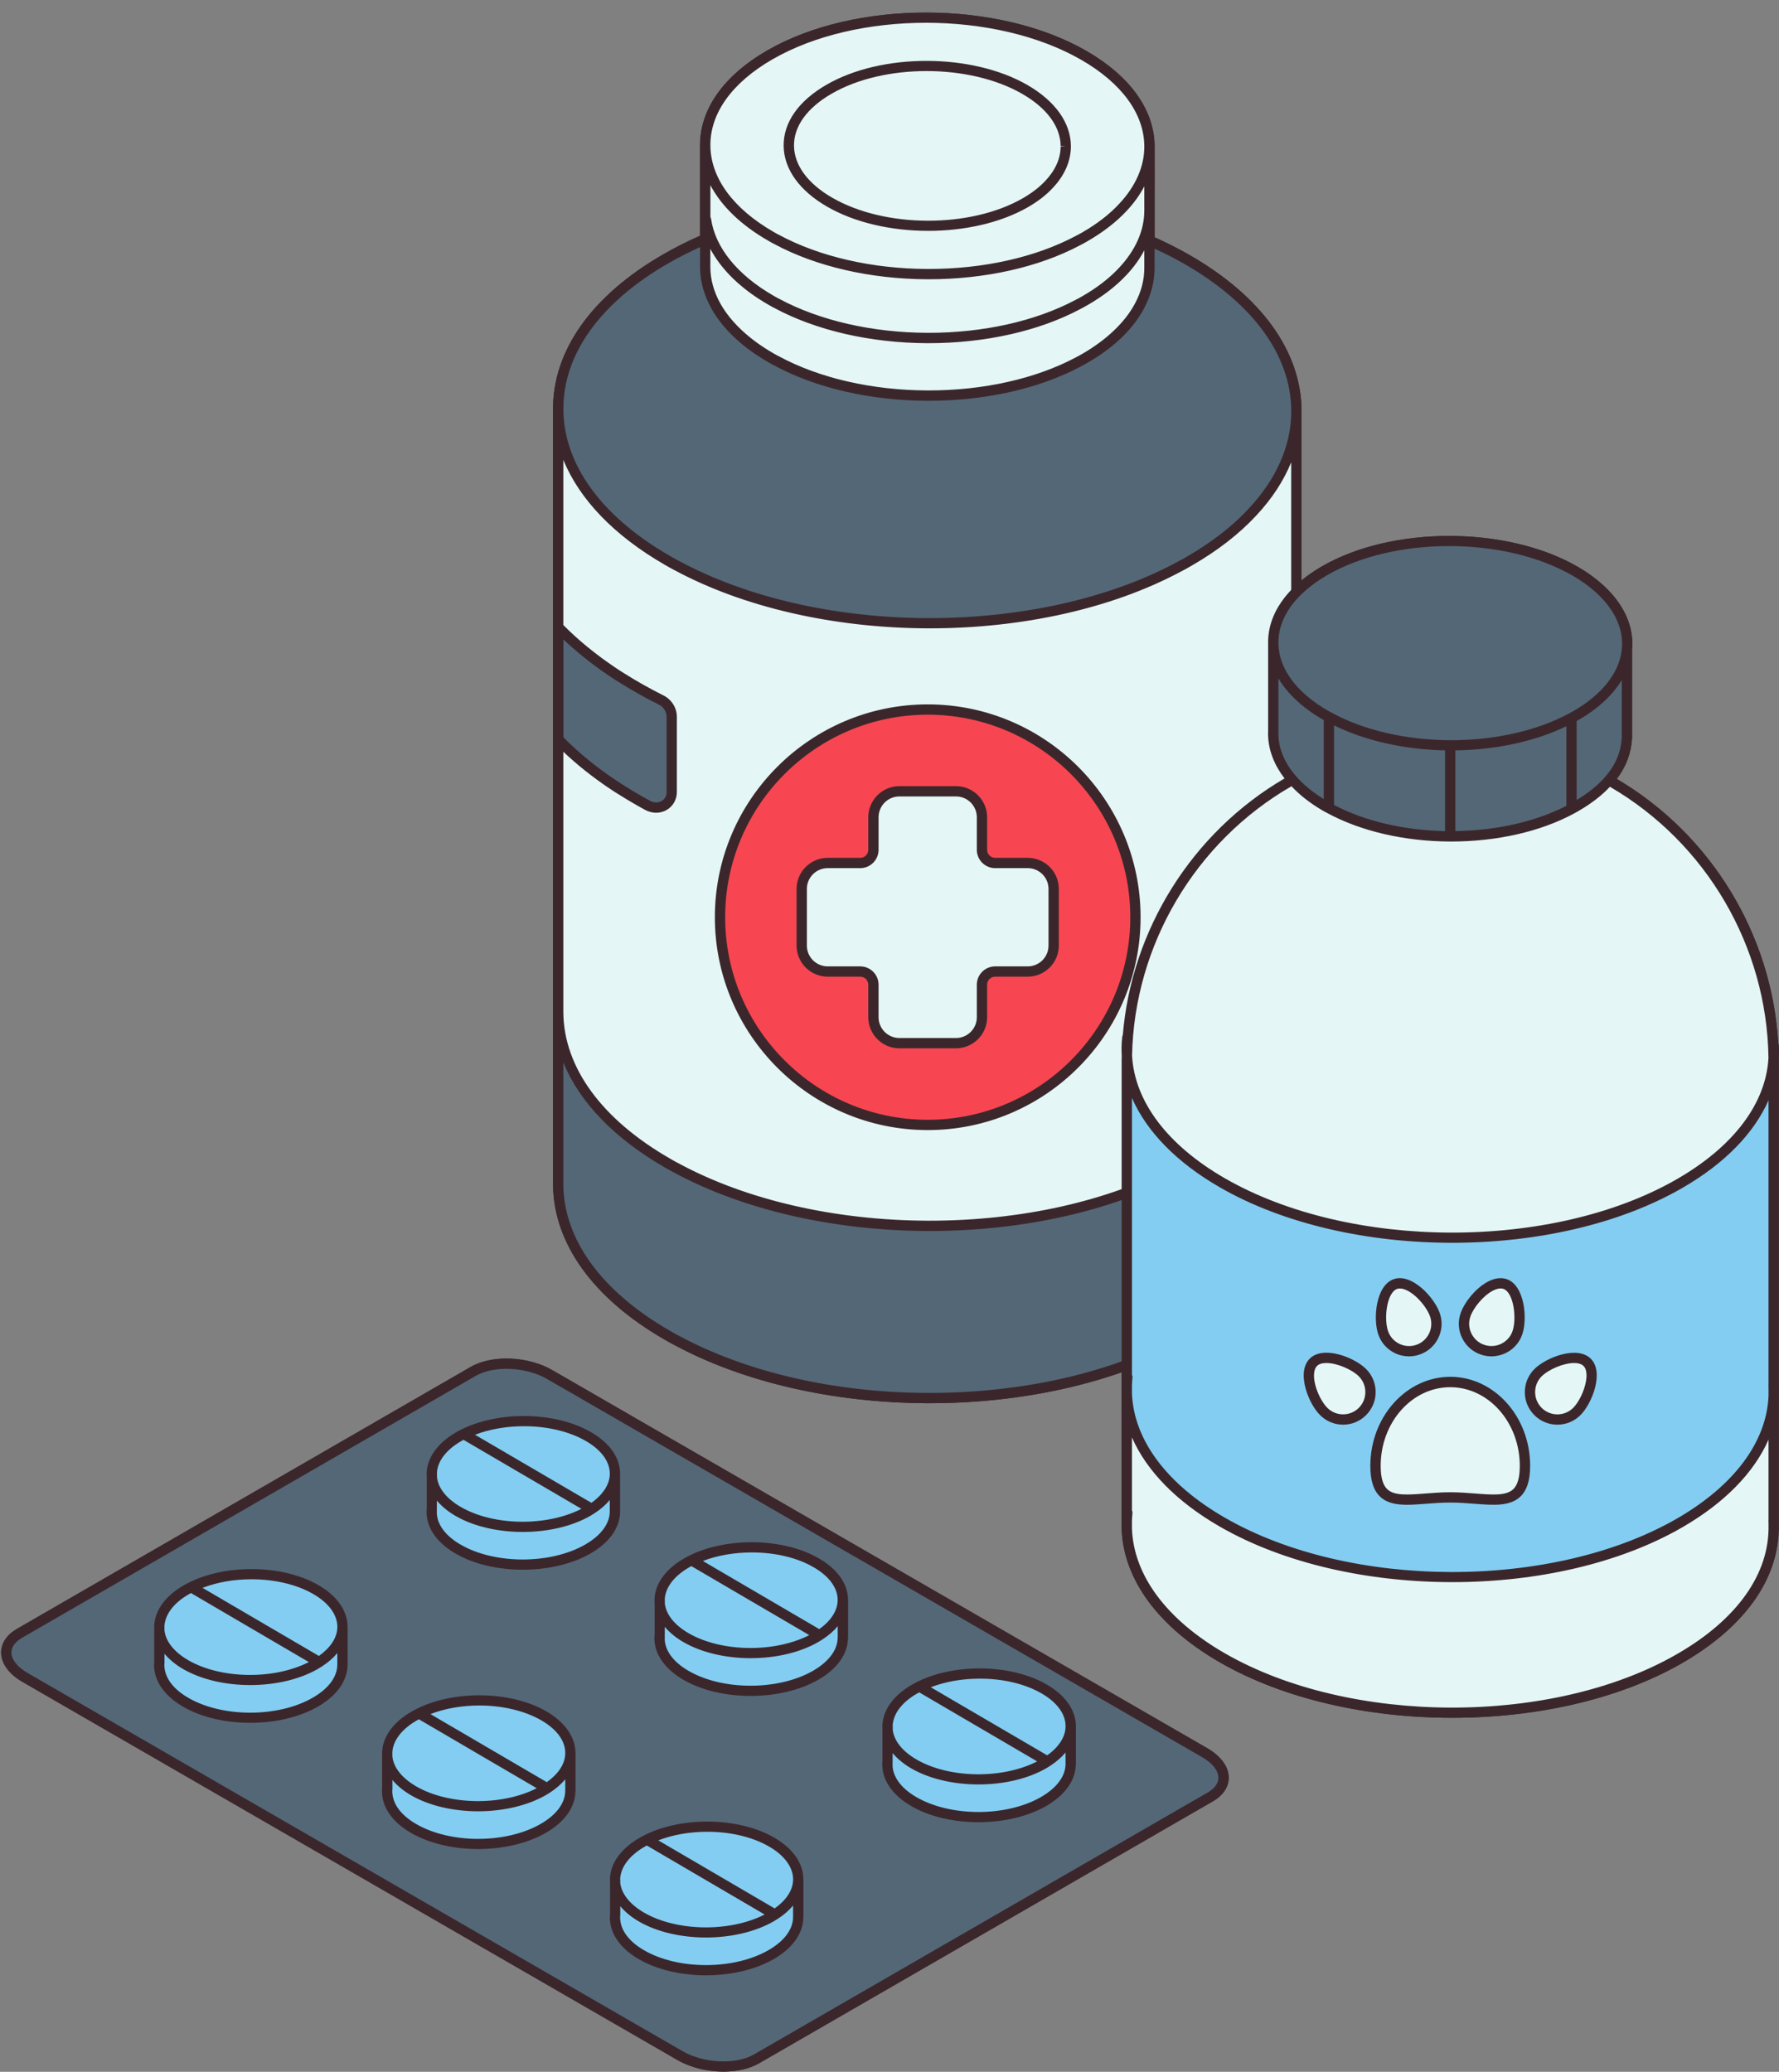
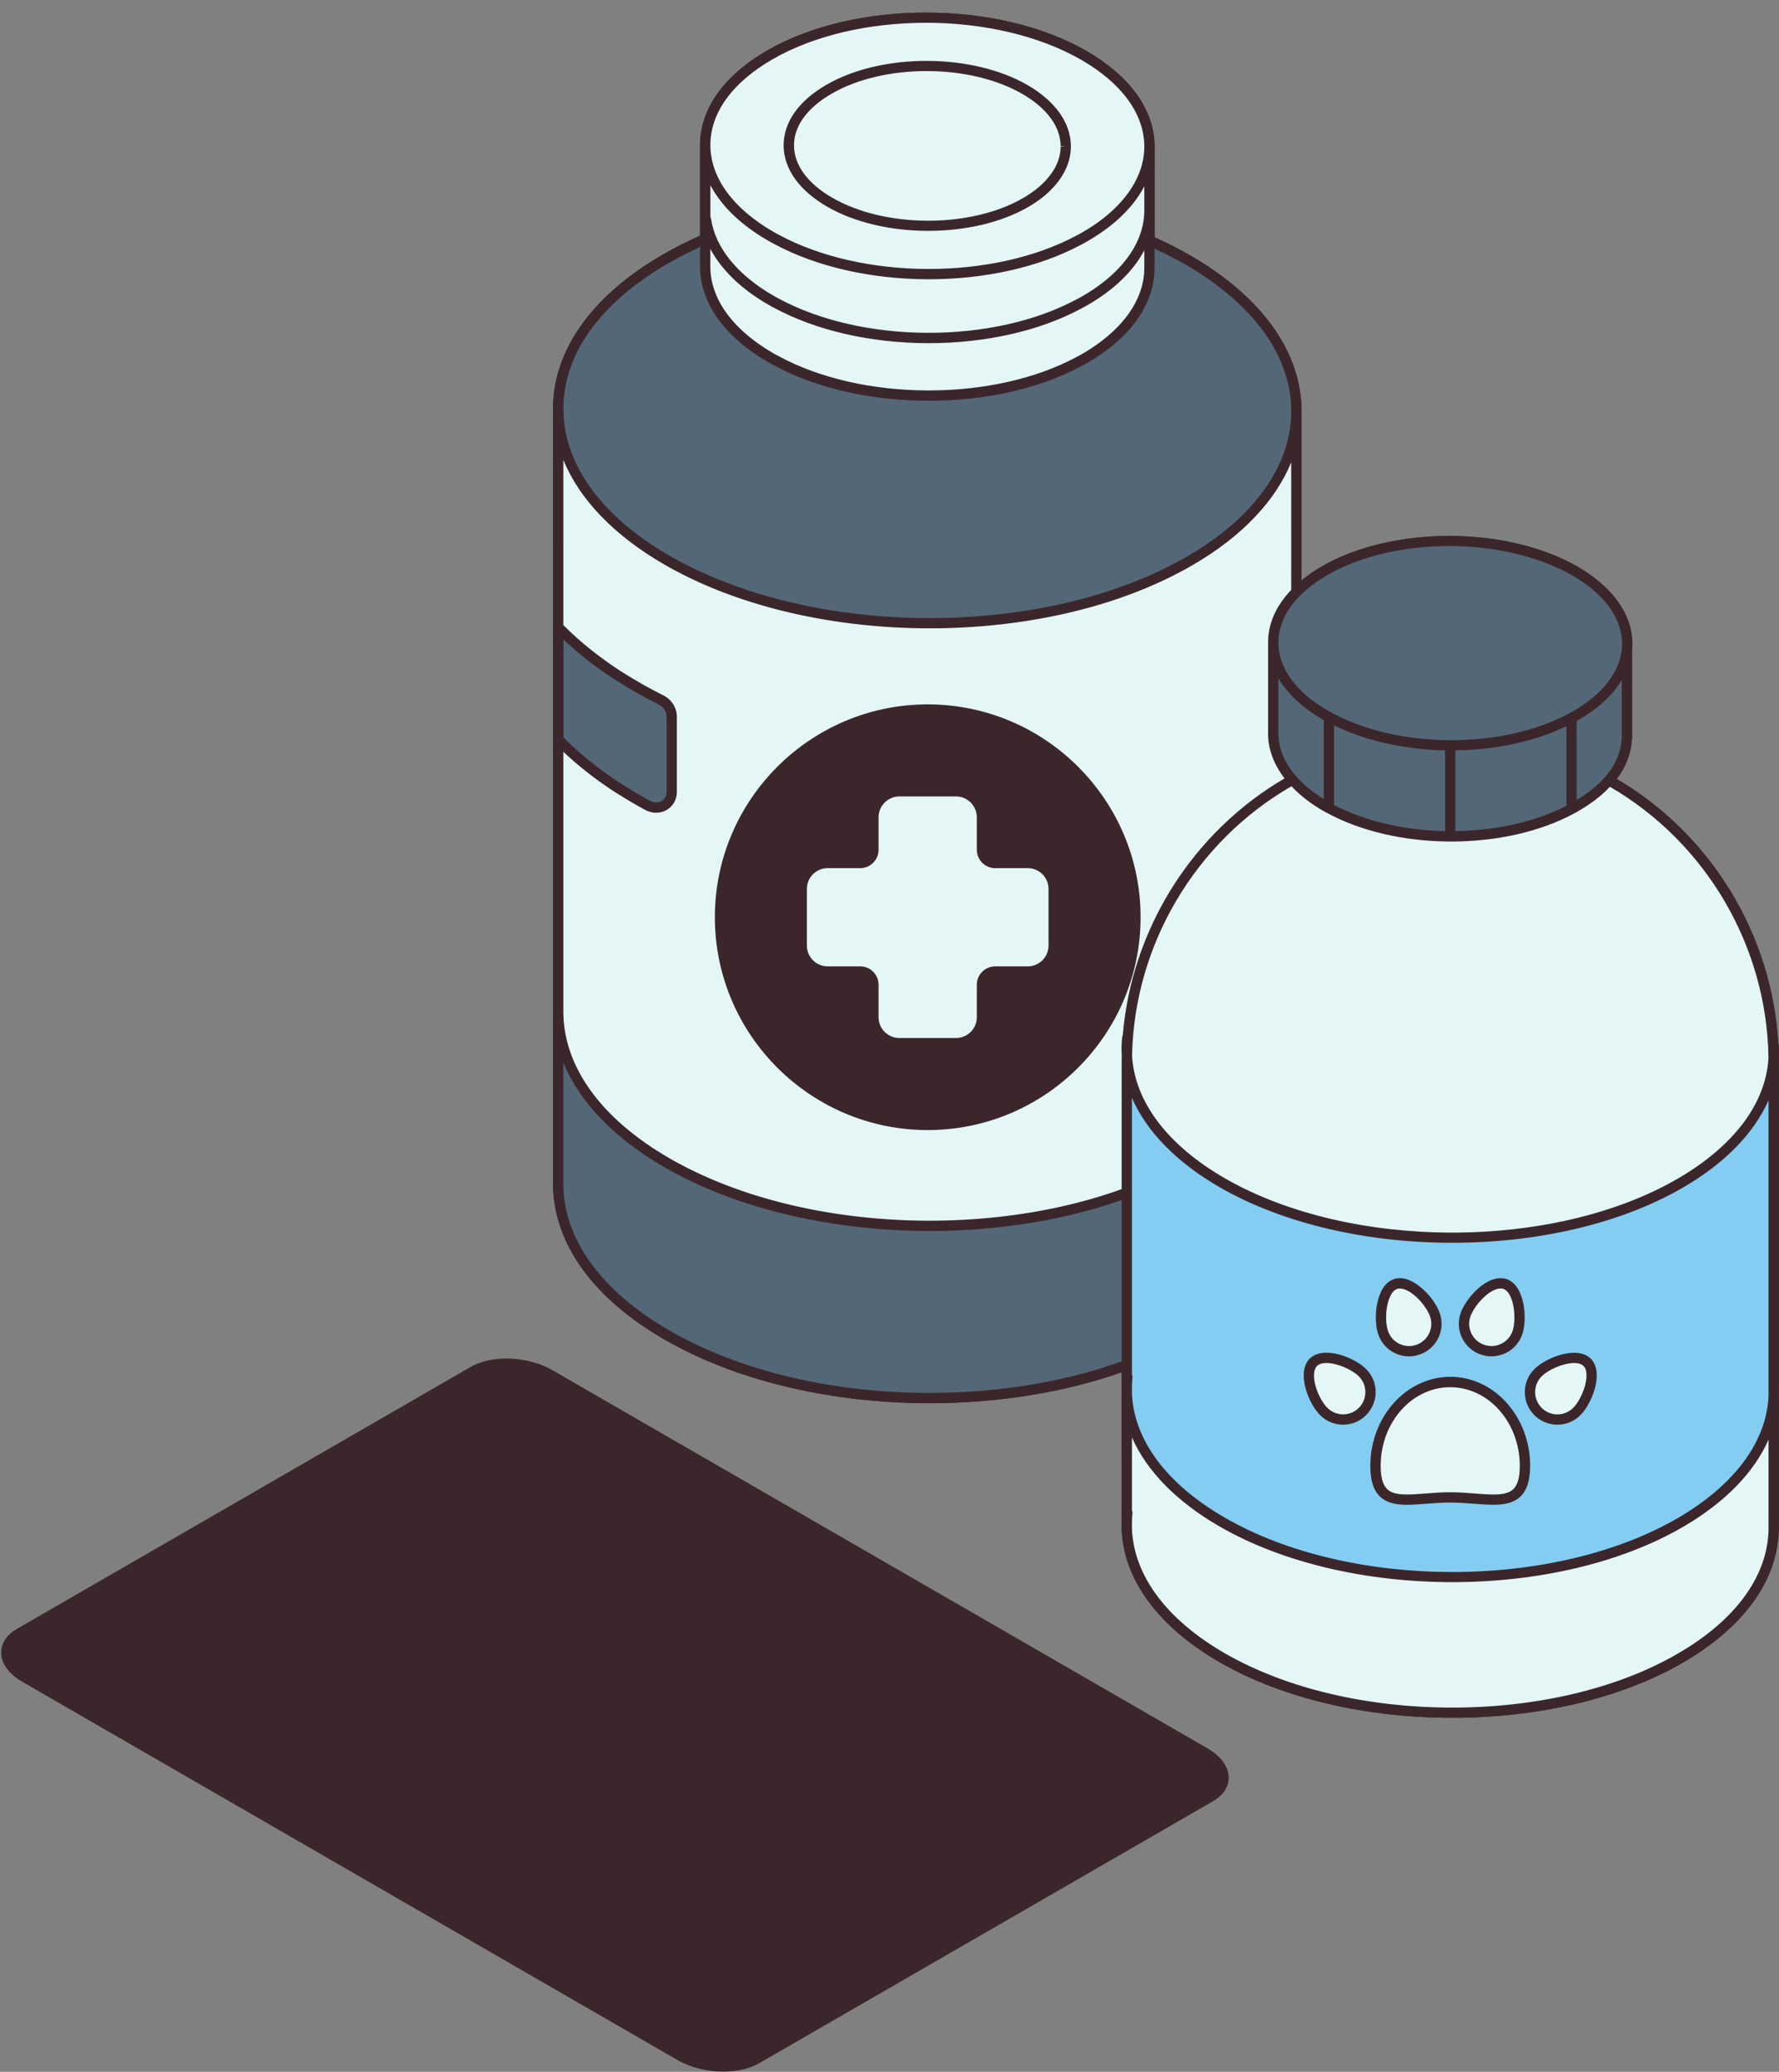
<svg xmlns="http://www.w3.org/2000/svg" height="362.1" preserveAspectRatio="xMidYMid meet" version="1.0" viewBox="-0.2 -2.2 310.9 362.1" width="310.9" zoomAndPan="magnify">
  <rect x="-0.2" y="-2.2" width="310.9" height="362.1" fill="#808080" stroke="none" />
  <g>
    <g fill="#3B272B" id="change1_3">
      <path d="M210.81,303.36l-114.5-66.1c-4.26-2.46-10.52-2.7-14.25-0.56l-79.3,45.79c-1.78,1.03-2.76,2.5-2.76,4.13 c0,1.9,1.36,3.77,3.72,5.13l114.5,66.11c2.32,1.33,5.23,2.01,7.99,2.01c2.33,0,4.57-0.48,6.27-1.47l79.3-45.78 c1.78-1.03,2.75-2.5,2.75-4.13C214.53,306.6,213.17,304.73,210.81,303.36z" />
-       <path d="M310.66,182.69c0.04-0.77,0.04-1.5-0.01-2.22c-0.01-0.11-0.04-0.22-0.08-0.31 c-1.1-19.02-11.73-36.52-28.22-46.22c1.63-2.15,2.53-4.54,2.67-7.13c0-0.01,0-0.03,0-0.04v-0.01v-15.14c0-0.04-0.02-0.07-0.02-0.1 c0.6-5.49-2.85-10.83-9.5-14.68c-12.36-7.13-32.39-7.16-44.65-0.07c-1.34,0.77-2.53,1.6-3.6,2.48v-29.8 c0.01,0.01,0.01,0.01,0.01,0c-0.11-10.24-7.02-19.84-19.47-27.02c-1.96-1.13-4.05-2.19-6.21-3.16V23.3c0-0.01,0-0.01,0-0.02 c-0.07-6.29-4.29-12.18-11.9-16.57c-15.43-8.91-40.47-8.95-55.8-0.09c-7.63,4.4-11.8,10.32-11.74,16.67V39 c-2.26,1-4.44,2.1-6.48,3.28c-12.49,7.21-19.31,16.86-19.21,27.18v37.95v19.63v77.86c0,0,0,0,0,0.01 c0.11,10.24,7.03,19.84,19.48,27.01c0.63,0.38,1.28,0.72,1.76,0.97c12.05,6.49,27.73,10.09,44.16,10.16c0.12,0,0.24,0,0.36,0 c12,0,23.58-1.89,33.61-5.41v27.4c0,0.01,0,0.02,0,0.03c0.34,8.81,6.41,17.06,17.11,23.24c11.23,6.48,25.96,9.72,40.66,9.72 c14.58,0,29.14-3.19,40.21-9.58c10.78-6.22,16.71-14.47,16.86-23.38c0-0.01,0.01-0.02,0.01-0.03v-23.26 c0.02-0.47,0.02-0.94,0-1.44v-56.9c0-0.25,0-0.52-0.01-0.74C310.66,182.7,310.66,182.7,310.66,182.69z" />
+       <path d="M310.66,182.69c0.04-0.77,0.04-1.5-0.01-2.22c-0.01-0.11-0.04-0.22-0.08-0.31 c-1.1-19.02-11.73-36.52-28.22-46.22c1.63-2.15,2.53-4.54,2.67-7.13c0-0.01,0-0.03,0-0.04v-0.01v-15.14c0-0.04-0.02-0.07-0.02-0.1 c0.6-5.49-2.85-10.83-9.5-14.68c-12.36-7.13-32.39-7.16-44.65-0.07c-1.34,0.77-2.53,1.6-3.6,2.48v-29.8 c0.01,0.01,0.01,0.01,0.01,0c-0.11-10.24-7.02-19.84-19.47-27.02c-1.96-1.13-4.05-2.19-6.21-3.16V23.3c0-0.01,0-0.01,0-0.02 c-0.07-6.29-4.29-12.18-11.9-16.57c-15.43-8.91-40.47-8.95-55.8-0.09c-7.63,4.4-11.8,10.32-11.74,16.67V39 c-2.26,1-4.44,2.1-6.48,3.28c-12.49,7.21-19.31,16.86-19.21,27.18v37.95v19.63v77.86c0,0,0,0,0,0.01 c0.11,10.24,7.03,19.84,19.48,27.01c0.63,0.38,1.28,0.72,1.76,0.97c12.05,6.49,27.73,10.09,44.16,10.16c0.12,0,0.24,0,0.36,0 c12,0,23.58-1.89,33.61-5.41v27.4c0,0.01,0,0.02,0,0.03c0.34,8.81,6.41,17.06,17.11,23.24c11.23,6.48,25.96,9.72,40.66,9.72 c14.58,0,29.14-3.19,40.21-9.58c10.78-6.22,16.71-14.47,16.86-23.38c0-0.01,0.01-0.02,0.01-0.03v-23.26 v-56.9c0-0.25,0-0.52-0.01-0.74C310.66,182.7,310.66,182.7,310.66,182.69z" />
    </g>
  </g>
  <g>
    <g id="change2_1">
-       <path d="M161.93,121.81c20.05,0,36.3,16.25,36.3,36.3s-16.25,36.3-36.3,36.3s-36.3-16.25-36.3-36.3 S141.88,121.81,161.93,121.81z M183.94,163.06v-9.9c0-2.5-2.03-4.53-4.54-4.53h-5.68c-1.28,0-2.31-1.03-2.31-2.31v-5.68 c0-2.51-2.03-4.54-4.54-4.54h-9.89c-2.5,0-4.54,2.03-4.54,4.54v5.68c0,1.28-1.03,2.31-2.3,2.31h-5.69c-2.51,0-4.54,2.03-4.54,4.53 v9.9c0,2.5,2.03,4.54,4.54,4.54h5.69c1.27,0,2.3,1.03,2.3,2.3v5.69c0,2.5,2.04,4.53,4.54,4.53h9.89c2.51,0,4.54-2.03,4.54-4.53 v-5.69c0-1.27,1.03-2.3,2.31-2.3h5.68C181.91,167.6,183.94,165.56,183.94,163.06z" fill="#F74651" />
-     </g>
+       </g>
    <g id="change3_2">
      <path d="M218.67,87.31c-2.86,3.09-6.55,5.98-11.05,8.57c-0.66,0.39-1.35,0.77-2.04,1.12 c-12.33,6.55-28.04,9.77-43.72,9.72c-15.7-0.07-31.39-3.41-43.74-10.05c-0.58-0.3-1.16-0.62-1.72-0.95 c-12.6-7.26-18.95-16.77-19.05-26.26v37.96c2.62,2.7,5.78,5.32,9.47,7.8c0.57,0.38,1.15,0.76,1.73,1.11 c2.17,1.37,4.45,2.65,6.81,3.83c1.11,0.56,1.83,1.72,1.83,2.92v13.14c0,2.17-2.24,3.4-4.22,2.33c-1.51-0.82-2.99-1.69-4.42-2.59 c-0.58-0.35-1.16-0.73-1.73-1.11c-3.7-2.48-6.85-5.1-9.47-7.8v47.74c0.1,9.48,6.45,18.99,19.05,26.25 c0.56,0.33,1.14,0.65,1.72,0.95c12.35,6.64,28.04,9.98,43.74,10.05c15.68,0.05,31.39-3.17,43.72-9.72 c0.69-0.35,1.38-0.73,2.04-1.11c4.5-2.6,8.19-5.49,11.05-8.58c5.13-5.46,7.69-11.53,7.69-17.61V69.7 C226.36,75.78,223.8,81.84,218.67,87.31z M161.93,194.41c-20.05,0-36.3-16.25-36.3-36.3s16.25-36.3,36.3-36.3s36.3,16.25,36.3,36.3 S181.98,194.41,161.93,194.41z M124.97,51.4c-1.26-2.23-1.91-4.55-1.93-6.87v-0.14V39.8v-3.6V23.29 c-0.06-5.76,3.7-11.51,11.29-15.89c15.11-8.73,39.69-8.69,54.9,0.09c7.57,4.37,11.39,10.09,11.45,15.8v0.01v0.13V34.6v5.46v4.41 v0.07c0.02,2.3-0.58,4.6-1.78,6.82c-1.8,3.33-4.97,6.45-9.5,9.07c-0.4,0.23-0.81,0.46-1.22,0.67c-7.42,3.94-16.87,5.88-26.32,5.85 c-9.45-0.04-18.9-2.05-26.33-6.06c-0.35-0.17-0.69-0.36-1.03-0.56C130,57.74,126.82,54.66,124.97,51.4z M183.94,153.16v9.9 c0,2.5-2.03,4.54-4.54,4.54h-5.68c-1.28,0-2.31,1.03-2.31,2.3v5.69c0,2.5-2.03,4.53-4.54,4.53h-9.89c-2.5,0-4.54-2.03-4.54-4.53 v-5.69c0-1.27-1.03-2.3-2.3-2.3h-5.69c-2.51,0-4.54-2.04-4.54-4.54v-9.9c0-2.5,2.03-4.53,4.54-4.53h5.69c1.27,0,2.3-1.03,2.3-2.31 v-5.68c0-2.51,2.04-4.54,4.54-4.54h9.89c2.51,0,4.54,2.03,4.54,4.54v5.68c0,1.28,1.03,2.31,2.31,2.31h5.68 C181.91,148.63,183.94,150.66,183.94,153.16z" fill="#E4F6F6" />
    </g>
    <g id="change4_3">
      <path d="M226.36,204.9v0.23c0,6.08-2.56,12.15-7.69,17.62c-2.86,3.09-6.55,5.98-11.05,8.57 c-0.66,0.38-1.35,0.76-2.04,1.11c-12.33,6.55-28.04,9.77-43.72,9.72c-15.7-0.06-31.39-3.4-43.74-10.05 c-0.58-0.3-1.16-0.61-1.72-0.95c-12.6-7.26-18.95-16.76-19.05-26.25v-30.11c0.1,9.48,6.45,18.99,19.05,26.25 c0.56,0.33,1.14,0.65,1.72,0.95c12.35,6.64,28.04,9.98,43.74,10.05c15.68,0.05,31.39-3.17,43.72-9.72 c0.69-0.35,1.38-0.73,2.04-1.11c4.5-2.6,8.19-5.49,11.05-8.58c5.13-5.46,7.69-11.53,7.69-17.61V204.9z M226.36,69.46 c-0.1-9.48-6.44-18.99-19.02-26.25c-1.98-1.14-4.05-2.19-6.2-3.15h-0.46v4.41v0.07c0.02,2.3-0.58,4.6-1.78,6.82 c-1.8,3.33-4.97,6.45-9.5,9.07c-0.4,0.23-0.81,0.46-1.22,0.67c-7.42,3.94-16.87,5.88-26.32,5.85c-9.45-0.04-18.9-2.05-26.33-6.06 c-0.35-0.17-0.69-0.36-1.03-0.56c-4.5-2.59-7.68-5.67-9.53-8.93c-1.26-2.23-1.91-4.55-1.93-6.87v-0.14V39.8h-0.48 c-2.24,0.99-4.4,2.08-6.45,3.26c-12.61,7.28-18.86,16.83-18.76,26.4c0.1,9.49,6.45,19,19.05,26.26c0.56,0.33,1.14,0.65,1.72,0.95 c12.35,6.64,28.04,9.98,43.74,10.05c15.68,0.05,31.39-3.17,43.72-9.72c0.69-0.35,1.38-0.73,2.04-1.12 c4.5-2.59,8.19-5.48,11.05-8.57c5.13-5.47,7.69-11.53,7.69-17.61v-0.22L226.36,69.46L226.36,69.46z M115.36,120.16 c-2.36-1.18-4.64-2.46-6.81-3.83c-0.58-0.35-1.16-0.73-1.73-1.11c-3.69-2.48-6.85-5.1-9.47-7.8v19.63c2.62,2.7,5.77,5.32,9.47,7.8 c0.57,0.38,1.15,0.76,1.73,1.11c1.43,0.9,2.91,1.77,4.42,2.59c1.98,1.07,4.22-0.16,4.22-2.33v-13.14 C117.19,121.88,116.47,120.72,115.36,120.16z" fill="#546777" />
    </g>
    <g id="change1_4">
      <path d="M227.26,69.45c-0.11-10.24-7.02-19.84-19.47-27.02c-1.96-1.13-4.05-2.19-6.21-3.16V23.3 c0-0.01,0-0.01,0-0.02l0,0c-0.07-6.29-4.29-12.18-11.9-16.57c-15.43-8.91-40.47-8.95-55.8-0.09c-7.63,4.4-11.8,10.32-11.74,16.67 l0,0V39c-2.26,1-4.44,2.1-6.48,3.28c-12.49,7.21-19.31,16.86-19.21,27.18l0,0v37.95l0,0v19.63l0,0v77.86l0,0c0,0,0,0,0,0.01 c0.11,10.24,7.03,19.84,19.48,27.01c0.63,0.38,1.28,0.72,1.76,0.97c12.05,6.49,27.73,10.09,44.16,10.16c0.12,0,0.24,0,0.36,0 c16.31,0,31.84-3.48,43.77-9.82c0.7-0.36,1.41-0.74,2.08-1.13c4.5-2.59,8.29-5.53,11.26-8.74c5.19-5.53,7.93-11.84,7.93-18.24 c0-0.04-0.02-0.08-0.02-0.11c0.01-0.04,0.02-0.07,0.02-0.11V69.45C227.26,69.46,227.26,69.46,227.26,69.45L227.26,69.45z M123.94,41.3c1.94,3.66,5.39,7.02,10.1,9.73c0.35,0.21,0.72,0.41,1.07,0.59c7.3,3.93,16.79,6.12,26.74,6.16c0.07,0,0.15,0,0.22,0 c9.87,0,19.28-2.11,26.5-5.95c0.44-0.22,0.86-0.46,1.28-0.7c2.75-1.58,5.05-3.37,6.86-5.32c1.27-1.35,2.29-2.79,3.07-4.27v3 c0.02,2.15-0.54,4.3-1.67,6.38c-1.76,3.26-4.93,6.27-9.16,8.72c-0.39,0.22-0.78,0.45-1.19,0.65c-6.98,3.71-16.09,5.75-25.68,5.75 c-0.07,0-0.14,0-0.22,0c-9.67-0.04-18.87-2.15-25.94-5.97c-0.33-0.16-0.65-0.34-0.97-0.53c-4.2-2.42-7.38-5.39-9.2-8.59 c-1.19-2.1-1.79-4.26-1.81-6.43L123.94,41.3L123.94,41.3z M134.78,8.18c7.39-4.27,17.11-6.4,26.85-6.4 c9.82,0,19.65,2.17,27.15,6.49c7.04,4.06,10.94,9.4,11,15.03v0.13c0,3.48-1.52,6.93-4.39,9.99c-1.68,1.82-3.85,3.5-6.44,4.99 c-0.38,0.22-0.78,0.44-1.2,0.65c-6.98,3.71-16.09,5.75-25.67,5.75c-0.07,0-0.14,0-0.21,0c-9.66-0.04-18.85-2.15-25.91-5.95 c-0.33-0.17-0.67-0.35-1-0.55c-7.04-4.06-10.95-9.4-11.01-15.03C123.88,17.61,127.73,12.25,134.78,8.18z M134.04,39.86 c0.35,0.21,0.72,0.41,1.07,0.59c7.3,3.93,16.8,6.12,26.74,6.16c0.07,0,0.15,0,0.22,0c9.87,0,19.28-2.11,26.5-5.95 c0.44-0.22,0.86-0.46,1.28-0.7c2.74-1.58,5.05-3.37,6.86-5.32c1.27-1.35,2.29-2.79,3.07-4.27v4.22c0,3.48-1.52,6.93-4.39,9.99 c-1.68,1.82-3.85,3.5-6.44,4.99c-0.38,0.22-0.78,0.44-1.2,0.65c-6.98,3.71-16.09,5.75-25.67,5.75c-0.07,0-0.14,0-0.21,0 c-9.66-0.04-18.85-2.15-25.91-5.95c-0.33-0.17-0.67-0.35-1-0.55c-6.3-3.63-10.16-8.4-10.89-13.41c-0.02-0.12-0.06-0.24-0.12-0.34 v-5.56C125.86,33.81,129.29,37.13,134.04,39.86z M116.56,43.84c1.76-1.01,3.64-1.96,5.58-2.85v3.54c0.02,2.48,0.71,4.94,2.05,7.31 c1.98,3.49,5.39,6.69,9.86,9.26c0.36,0.21,0.72,0.41,1.06,0.58c7.29,3.94,16.79,6.13,26.75,6.17c0.07,0,0.15,0,0.22,0 c9.88,0,19.29-2.11,26.51-5.95c0.42-0.22,0.85-0.45,1.26-0.69c4.58-2.65,7.9-5.82,9.84-9.42c1.27-2.36,1.91-4.8,1.89-7.32v-3.2 c1.84,0.85,3.63,1.75,5.31,2.72c11.87,6.85,18.47,15.9,18.57,25.48c0,0,0,0,0,0.01c0,0,0,0,0,0.01v0.22c0,5.92-2.57,11.8-7.45,17 c-2.84,3.07-6.49,5.9-10.85,8.41c-0.66,0.39-1.32,0.75-2,1.1c-11.77,6.25-27.16,9.66-43.29,9.61c-16.14-0.07-31.53-3.6-43.33-9.95 c-0.57-0.29-1.13-0.6-1.68-0.93c-11.89-6.85-18.5-15.9-18.6-25.49C98.15,59.81,104.65,50.71,116.56,43.84z M98.25,109.55 c2.37,2.24,5.06,4.4,8.07,6.42c0.58,0.39,1.17,0.77,1.75,1.12c2.17,1.37,4.49,2.68,6.89,3.87c0.8,0.4,1.34,1.25,1.34,2.12v13.14 c0,0.67-0.31,1.24-0.85,1.56c-0.59,0.36-1.36,0.35-2.04-0.02c-1.46-0.79-2.93-1.65-4.38-2.57c-0.57-0.34-1.14-0.72-1.69-1.09 c-3.45-2.31-6.49-4.81-9.07-7.43v-17.12H98.25z M225.48,205.01c-0.01,0.04-0.02,0.07-0.02,0.11c0,5.93-2.57,11.81-7.45,17.01 c-2.85,3.07-6.49,5.9-10.84,8.4c-0.65,0.37-1.32,0.75-2.01,1.1c-11.68,6.21-26.92,9.62-42.94,9.62c-0.12,0-0.24,0-0.36,0 c-16.14-0.06-31.52-3.59-43.33-9.95c-0.5-0.26-1.09-0.57-1.68-0.93c-11.89-6.85-18.5-15.9-18.6-25.48V183.5 c2.81,6.9,8.85,13.22,17.69,18.32c0.57,0.34,1.17,0.67,1.75,0.97c12.05,6.48,27.73,10.08,44.16,10.16c0.12,0,0.24,0,0.36,0 c16.31,0,31.84-3.48,43.77-9.82c0.7-0.36,1.41-0.75,2.08-1.13c4.51-2.61,8.3-5.55,11.26-8.74c2.75-2.92,4.8-6.07,6.13-9.33v20.98 C225.46,204.94,225.47,204.97,225.48,205.01z M225.46,175.02c0,5.93-2.57,11.81-7.45,17c-2.84,3.07-6.49,5.9-10.84,8.41 c-0.65,0.37-1.32,0.75-2.01,1.1c-11.68,6.21-26.92,9.62-42.94,9.62c-0.12,0-0.24,0-0.36,0c-16.14-0.07-31.52-3.6-43.33-9.95 c-0.57-0.29-1.13-0.6-1.68-0.93c-11.89-6.85-18.5-15.9-18.6-25.48v-45.6c2.38,2.25,5.07,4.41,8.07,6.42 c0.58,0.39,1.17,0.78,1.75,1.12c1.48,0.93,2.98,1.81,4.47,2.62c0.62,0.33,1.28,0.5,1.93,0.5c0.66,0,1.31-0.17,1.89-0.52 c1.08-0.65,1.73-1.81,1.73-3.11v-13.14c0-1.55-0.91-3.01-2.33-3.73c-2.34-1.17-4.61-2.44-6.75-3.79c-0.57-0.34-1.14-0.72-1.69-1.09 c-3.46-2.33-6.51-4.83-9.07-7.43V78.17c2.81,6.9,8.85,13.22,17.69,18.32c0.57,0.34,1.17,0.67,1.75,0.97 c12.05,6.48,27.73,10.08,44.16,10.16c0.12,0,0.24,0,0.37,0c16.31,0,31.84-3.48,43.76-9.82c0.7-0.35,1.4-0.74,2.08-1.14 c4.5-2.59,8.29-5.53,11.26-8.73c2.75-2.93,4.8-6.07,6.13-9.33L225.46,175.02L225.46,175.02z M144.35,33.92 c4.88,2.82,11.28,4.23,17.67,4.23c6.33,0,12.65-1.39,17.46-4.16c1.75-1.01,3.21-2.15,4.34-3.38c2.05-2.18,3.13-4.68,3.13-7.23v-0.1 c-0.05-4.04-2.74-7.81-7.59-10.62c-9.71-5.6-25.47-5.63-35.12-0.05c-4.88,2.81-7.54,6.6-7.49,10.69 C136.8,27.35,139.5,31.12,144.35,33.92z M145.15,14.17c4.56-2.64,10.56-3.95,16.58-3.95c6.05,0,12.12,1.33,16.74,4 c4.28,2.47,6.65,5.7,6.69,9.08l0.9-0.01l-0.9,0.09c0,2.08-0.91,4.15-2.65,6c-1.02,1.1-2.34,2.13-3.93,3.05 c-9.16,5.29-24.11,5.26-33.33-0.07c-4.28-2.46-6.65-5.69-6.69-9.08C138.52,19.87,140.86,16.64,145.15,14.17z M179.4,147.73h-5.68 c-0.78,0-1.41-0.63-1.41-1.41v-5.68c0-3-2.44-5.44-5.44-5.44h-9.89c-3,0-5.44,2.44-5.44,5.44v5.68c0,0.78-0.63,1.41-1.4,1.41h-5.69 c-3,0-5.44,2.44-5.44,5.43v9.9c0,3,2.44,5.44,5.44,5.44h5.69c0.77,0,1.4,0.63,1.4,1.4v5.69c0,2.99,2.44,5.43,5.44,5.43h9.89 c3,0,5.44-2.44,5.44-5.43v-5.69c0-0.77,0.63-1.4,1.41-1.4h5.68c3,0,5.44-2.44,5.44-5.44v-9.9 C184.84,150.16,182.4,147.73,179.4,147.73z M183.04,163.06c0,2.01-1.63,3.64-3.64,3.64h-5.68c-1.77,0-3.21,1.44-3.21,3.2v5.69 c0,2-1.63,3.63-3.64,3.63h-9.89c-2.01,0-3.64-1.63-3.64-3.63v-5.69c0-1.76-1.44-3.2-3.2-3.2h-5.69c-2.01,0-3.64-1.63-3.64-3.64 v-9.9c0-2,1.63-3.63,3.64-3.63h5.69c1.76,0,3.2-1.44,3.2-3.21v-5.68c0-2.01,1.63-3.64,3.64-3.64h9.89c2.01,0,3.64,1.63,3.64,3.64 v5.68c0,1.77,1.44,3.21,3.21,3.21h5.68c2.01,0,3.64,1.63,3.64,3.63V163.06z M161.93,120.91c-20.51,0-37.2,16.69-37.2,37.2 s16.69,37.2,37.2,37.2s37.2-16.69,37.2-37.2S182.44,120.91,161.93,120.91z M161.93,193.51c-19.52,0-35.4-15.88-35.4-35.4 s15.88-35.4,35.4-35.4s35.4,15.88,35.4,35.4S181.45,193.51,161.93,193.51z" fill="#3B272B" />
    </g>
    <g>
      <g id="change4_2">
-         <path d="M139.3,332.84v-6.36c0.11-2.43-1.44-4.88-4.65-6.73c-6.04-3.49-15.75-3.58-22.05-0.28 c-0.21,0.11-0.4,0.22-0.6,0.33c-3.43,1.98-4.99,4.62-4.69,7.19v5.44c-0.02,0.19-0.03,0.36-0.03,0.54s0.01,0.35,0.03,0.53 c0.21,2.19,1.75,4.32,4.63,5.98c6.23,3.6,16.37,3.58,22.64-0.04C137.73,337.6,139.3,335.22,139.3,332.84z M147.09,284v-6.52 c0.02-2.37-1.53-4.75-4.66-6.56c-6.04-3.49-15.74-3.59-22.05-0.3c-0.21,0.11-0.4,0.22-0.6,0.33c-3.41,1.97-4.98,4.62-4.68,7.19 v5.44h-0.01c-0.04,0.36-0.04,0.71,0,1.07c0.21,2.18,1.75,4.31,4.63,5.96c6.24,3.61,16.37,3.59,22.65-0.04 C145.51,288.76,147.09,286.39,147.09,284z M186.92,306.07v-6.52c0.02-2.39-1.53-4.76-4.66-6.57c-6.04-3.49-15.74-3.58-22.05-0.28 c-0.21,0.11-0.4,0.22-0.6,0.33c-3.41,1.97-4.98,4.62-4.68,7.19v5.44h-0.01c-0.04,0.36-0.04,0.71,0,1.07 c0.21,2.18,1.75,4.31,4.63,5.96c6.24,3.61,16.37,3.59,22.65-0.04C185.33,310.83,186.92,308.45,186.92,306.07z M59.65,288.71 v-6.36c0.11-2.43-1.44-4.88-4.65-6.73c-6.04-3.49-15.75-3.58-22.05-0.28c-0.21,0.11-0.4,0.22-0.6,0.33 c-3.38,1.95-4.96,4.55-4.69,7.1v5.53c-0.02,0.19-0.03,0.36-0.03,0.54c0,0.18,0.01,0.35,0.03,0.54c0.21,2.18,1.75,4.31,4.63,5.96 c6.23,3.61,16.37,3.59,22.64-0.04C58.08,293.47,59.65,291.1,59.65,288.71z M99.48,310.77v-6.36c0.11-2.43-1.44-4.88-4.65-6.73 c-6.04-3.49-15.75-3.58-22.05-0.28c-0.21,0.11-0.4,0.22-0.6,0.33c-3.38,1.95-4.96,4.55-4.69,7.1v5.53 c-0.02,0.19-0.03,0.36-0.03,0.54s0.01,0.35,0.03,0.54c0.21,2.18,1.75,4.31,4.63,5.96c6.23,3.6,16.37,3.59,22.64-0.04 C97.9,315.53,99.48,313.16,99.48,310.77z M107.27,261.94v-6.52c0.02-2.37-1.53-4.75-4.66-6.56c-6.04-3.49-15.74-3.59-22.05-0.3 c-0.21,0.11-0.4,0.22-0.6,0.33c-3.41,1.97-4.98,4.62-4.68,7.19v5.44h-0.01c-0.04,0.36-0.04,0.71,0,1.07 c0.21,2.18,1.75,4.31,4.63,5.96c6.24,3.61,16.37,3.59,22.65-0.04C105.68,266.7,107.27,264.33,107.27,261.94z M210.36,304.14 c3.95,2.29,4.38,5.73,0.96,7.72l-79.3,45.78c-3.43,1.98-9.4,1.73-13.36-0.55L4.17,290.97c-3.95-2.28-4.38-5.72-0.95-7.7 l79.3-45.79c3.43-1.97,9.4-1.72,13.35,0.56L210.36,304.14z" fill="#546777" />
-       </g>
+         </g>
      <g id="change5_2">
-         <path d="M186.92,299.54v6.52c0,2.39-1.59,4.76-4.73,6.58c-6.28,3.63-16.42,3.66-22.65,0.04 c-2.88-1.65-4.42-3.79-4.63-5.96c-0.04-0.36-0.04-0.71,0-1.07h0.01v-5.44c-0.3-2.57,1.27-5.22,4.68-7.19 c0.2-0.11,0.39-0.22,0.6-0.33c6.31-3.29,16.01-3.21,22.05,0.28C185.39,294.78,186.94,297.16,186.92,299.54z M142.43,270.93 c-6.04-3.49-15.74-3.59-22.05-0.3c-0.21,0.11-0.4,0.22-0.6,0.33c-3.41,1.97-4.98,4.62-4.68,7.19v5.44h-0.01 c-0.04,0.36-0.04,0.71,0,1.07c0.21,2.18,1.75,4.31,4.63,5.96c6.24,3.61,16.37,3.59,22.65-0.04c3.14-1.82,4.73-4.19,4.73-6.58 v-6.52C147.12,275.11,145.56,272.73,142.43,270.93z M134.65,319.75c-6.04-3.49-15.75-3.58-22.05-0.28 c-0.21,0.11-0.4,0.22-0.6,0.33c-3.43,1.98-4.99,4.62-4.69,7.19v5.44c-0.02,0.19-0.03,0.36-0.03,0.54s0.01,0.35,0.03,0.53 c0.21,2.19,1.75,4.32,4.63,5.98c6.23,3.6,16.37,3.58,22.64-0.04c3.15-1.82,4.73-4.19,4.73-6.58v-6.36 C139.41,324.05,137.86,321.6,134.65,319.75z M107.27,255.42c0.02-2.37-1.53-4.75-4.66-6.56c-6.04-3.49-15.74-3.59-22.05-0.3 c-0.21,0.11-0.4,0.22-0.6,0.33c-3.41,1.97-4.98,4.62-4.68,7.19v5.44h-0.01c-0.04,0.36-0.04,0.71,0,1.07 c0.21,2.18,1.75,4.31,4.63,5.96c6.24,3.61,16.37,3.59,22.65-0.04c3.14-1.82,4.73-4.19,4.73-6.58v-6.51H107.27z M94.83,297.68 c-6.04-3.49-15.75-3.58-22.05-0.28c-0.21,0.11-0.4,0.22-0.6,0.33c-3.38,1.95-4.96,4.55-4.69,7.1v5.53 c-0.02,0.19-0.03,0.36-0.03,0.54s0.01,0.35,0.03,0.54c0.21,2.18,1.75,4.31,4.63,5.96c6.23,3.6,16.37,3.59,22.64-0.04 c3.15-1.82,4.73-4.19,4.73-6.58v-6.36C99.59,301.98,98.03,299.53,94.83,297.68z M55,275.62c-6.04-3.49-15.75-3.58-22.05-0.28 c-0.21,0.11-0.4,0.22-0.6,0.33c-3.38,1.95-4.96,4.55-4.69,7.1v5.53c-0.02,0.19-0.03,0.36-0.03,0.54c0,0.18,0.01,0.35,0.03,0.54 c0.21,2.18,1.75,4.31,4.63,5.96c6.23,3.61,16.37,3.59,22.64-0.04c3.15-1.82,4.73-4.19,4.73-6.58v-6.36 C59.76,279.92,58.21,277.47,55,275.62z" fill="#83CDF2" />
-       </g>
+         </g>
      <g id="change1_1">
-         <path d="M210.81,303.36l-114.5-66.1c-4.26-2.46-10.52-2.7-14.25-0.56l-79.3,45.79c-1.78,1.03-2.76,2.5-2.76,4.13 c0,1.9,1.36,3.77,3.72,5.13l114.5,66.11c2.32,1.33,5.23,2.01,7.99,2.01c2.33,0,4.57-0.48,6.27-1.47l79.3-45.78 c1.78-1.03,2.75-2.5,2.75-4.13C214.53,306.6,213.17,304.73,210.81,303.36z M210.87,311.08l-79.3,45.78l0,0 c-3.16,1.83-8.75,1.58-12.46-0.55L4.62,290.19c-1.79-1.03-2.81-2.33-2.82-3.57c0-1.24,1.01-2.08,1.86-2.57l79.3-45.79 c1.42-0.82,3.33-1.22,5.34-1.22c2.46,0,5.07,0.6,7.11,1.78l114.49,66.1c1.79,1.04,2.82,2.34,2.82,3.58 C212.73,309.74,211.72,310.59,210.87,311.08z M108.17,262.07v-6.65l0,0c0.02-2.81-1.79-5.42-5.11-7.33 c-6.26-3.62-16.32-3.75-22.92-0.31c-0.21,0.11-0.42,0.23-0.63,0.35c-3.51,2.03-5.36,4.87-5.13,7.83v5.43v0.03 c-0.05,0.43-0.05,0.86,0,1.27c0.24,2.55,2.05,4.92,5.07,6.66c3.22,1.87,7.46,2.8,11.71,2.8c4.28,0,8.58-0.95,11.85-2.84 c3.25-1.88,5.06-4.41,5.16-7.14C108.15,262.13,108.17,262.1,108.17,262.07z M102.16,249.64c2.74,1.58,4.23,3.63,4.21,5.77 c-0.02,1.8-1.15,3.57-3.21,5.05l-20.35-11.9c2.59-0.99,5.56-1.49,8.52-1.49C95.27,247.06,99.18,247.92,102.16,249.64z M80.39,249.68c0.14-0.08,0.29-0.16,0.43-0.24c0.02,0.02,0.04,0.04,0.07,0.06l20.52,12.01c-6.05,3.1-15.31,3.01-21.07-0.32 c-2.47-1.43-3.95-3.27-4.17-5.19v-0.58c0-0.03-0.01-0.06-0.02-0.09C76.22,253.25,77.72,251.22,80.39,249.68z M102.09,267.74 c-6.02,3.48-15.78,3.5-21.76,0.04c-2.51-1.44-3.99-3.31-4.18-5.29c0-0.02,0-0.04-0.01-0.06l0.01-2.36 c0.83,0.99,1.93,1.91,3.28,2.69c3.23,1.86,7.47,2.79,11.72,2.79c4.28,0,8.56-0.94,11.83-2.82c0.23-0.13,0.45-0.27,0.71-0.44 c1.08-0.7,1.97-1.48,2.67-2.32v1.98C106.37,264.08,104.85,266.14,102.09,267.74z M55.45,274.84c-6.26-3.62-16.32-3.75-22.92-0.3 c-0.21,0.11-0.42,0.23-0.63,0.34c-3.44,1.98-5.28,4.74-5.15,7.62v5.74c-0.02,0.2-0.03,0.39-0.03,0.59c0,0.21,0.01,0.42,0.04,0.62 c0.24,2.55,2.05,4.92,5.07,6.66c3.22,1.87,7.46,2.8,11.7,2.8c4.28,0,8.57-0.95,11.84-2.84c3.26-1.88,5.08-4.41,5.16-7.15 c0-0.03,0.02-0.05,0.02-0.08v-6.64c0-0.02-0.01-0.04-0.01-0.06C60.55,279.37,58.72,276.72,55.45,274.84z M54.55,276.4 c2.76,1.59,4.29,3.74,4.2,5.9v0.01c-0.07,1.76-1.21,3.48-3.22,4.91l-20.34-11.9c2.59-1,5.57-1.5,8.54-1.5 C47.67,273.82,51.58,274.68,54.55,276.4z M32.78,276.45c0.14-0.08,0.28-0.15,0.42-0.23c0.02,0.02,0.04,0.04,0.06,0.06l20.51,12.01 c-6.05,3.1-15.3,3-21.06-0.32c-2.5-1.45-3.98-3.32-4.17-5.26v-0.51c0-0.01-0.01-0.03-0.01-0.04 C28.58,280.06,30.09,278,32.78,276.45z M54.47,294.51c-6.02,3.49-15.77,3.5-21.74,0.04c-2.51-1.44-3.99-3.31-4.18-5.29 c-0.02-0.15-0.03-0.29-0.03-0.43s0.01-0.28,0.03-0.43v-1.56c0.83,0.99,1.92,1.9,3.27,2.68c3.23,1.86,7.46,2.79,11.71,2.79 c4.28,0,8.57-0.94,11.84-2.83c0.25-0.14,0.49-0.29,0.7-0.43c1.08-0.7,1.98-1.48,2.68-2.33v1.99 C58.75,290.86,57.23,292.92,54.47,294.51z M142.88,270.15c-6.26-3.62-16.32-3.75-22.92-0.31c-0.18,0.1-0.36,0.19-0.53,0.29 l-0.1,0.06c-3.52,2.03-5.37,4.88-5.13,7.85v5.41v0.03c-0.05,0.43-0.05,0.86,0,1.27c0.24,2.55,2.05,4.92,5.07,6.66 c3.22,1.86,7.46,2.8,11.71,2.8c4.28,0,8.58-0.95,11.85-2.84c3.25-1.88,5.06-4.41,5.16-7.14c0-0.03,0.02-0.06,0.02-0.09v-6.65l0,0 C148.01,274.66,146.2,272.06,142.88,270.15z M141.98,271.71c2.74,1.58,4.23,3.63,4.21,5.77c-0.02,1.81-1.16,3.58-3.21,5.05 l-20.35-11.91c2.59-0.99,5.56-1.49,8.52-1.49C135.09,269.12,139,269.98,141.98,271.71z M120.21,271.75l0.09-0.05 c0.11-0.06,0.23-0.12,0.34-0.19c0.02,0.02,0.04,0.04,0.07,0.06l20.52,12.01c-6.05,3.1-15.31,3-21.07-0.32 c-2.47-1.43-3.95-3.27-4.17-5.19v-0.58c0-0.03-0.01-0.06-0.02-0.09C116.04,275.32,117.55,273.29,120.21,271.75z M146.19,284 c0,2.14-1.52,4.2-4.28,5.8c-6.02,3.48-15.78,3.5-21.75,0.04c-2.51-1.44-3.99-3.31-4.18-5.29c0-0.02,0-0.04-0.01-0.06l0.01-2.36 c0.83,0.99,1.93,1.91,3.29,2.69c3.23,1.86,7.47,2.79,11.72,2.79c4.28,0,8.56-0.94,11.83-2.83c0.24-0.14,0.48-0.29,0.71-0.44 c1.08-0.7,1.97-1.48,2.67-2.32V284H146.19z M95.28,296.9c-6.26-3.62-16.32-3.75-22.92-0.3c-0.21,0.11-0.4,0.22-0.63,0.34 c-3.44,1.98-5.28,4.74-5.15,7.63v5.73c-0.02,0.2-0.03,0.39-0.03,0.59c0,0.21,0.01,0.42,0.04,0.62c0.24,2.55,2.05,4.92,5.07,6.66 c3.23,1.86,7.46,2.8,11.71,2.8c4.28,0,8.57-0.95,11.83-2.84c3.26-1.88,5.08-4.41,5.16-7.15c0-0.03,0.02-0.05,0.02-0.08v-6.64 c0-0.02-0.01-0.04-0.01-0.06C100.37,301.43,98.54,298.79,95.28,296.9z M94.38,298.46c2.8,1.62,4.29,3.71,4.2,5.9v0.01 c-0.07,1.76-1.21,3.48-3.22,4.91l-20.34-11.9c2.59-1,5.57-1.5,8.54-1.5C87.49,295.88,91.4,296.75,94.38,298.46z M72.63,298.5 c0.13-0.07,0.27-0.15,0.4-0.22c0.02,0.02,0.04,0.04,0.06,0.06l20.51,12c-6.05,3.1-15.3,3-21.06-0.32 c-2.5-1.45-3.98-3.32-4.17-5.26v-0.51c0-0.01-0.01-0.03-0.01-0.04C68.41,302.12,69.91,300.07,72.63,298.5z M94.3,316.57 c-6.01,3.48-15.76,3.5-21.74,0.04c-2.51-1.44-3.99-3.31-4.18-5.29c-0.02-0.15-0.03-0.29-0.03-0.43s0.01-0.28,0.03-0.43v-1.56 c0.83,0.99,1.92,1.9,3.27,2.68c3.22,1.86,7.46,2.79,11.71,2.79c4.28,0,8.57-0.95,11.84-2.83c0.25-0.14,0.49-0.29,0.7-0.43 c1.08-0.7,1.98-1.48,2.68-2.33v1.99C98.58,312.92,97.06,314.98,94.3,316.57z M182.71,292.2c-6.25-3.61-16.32-3.75-22.92-0.3 c-0.21,0.11-0.42,0.23-0.63,0.35c-3.51,2.03-5.36,4.87-5.14,7.83v5.44v0.03c-0.05,0.43-0.05,0.86,0,1.27 c0.24,2.55,2.05,4.92,5.07,6.66c3.22,1.87,7.46,2.8,11.71,2.8c4.28,0,8.58-0.95,11.85-2.84c3.25-1.88,5.06-4.41,5.16-7.13 c0-0.03,0.02-0.06,0.02-0.09v-6.65l0,0C187.84,296.72,186.02,294.11,182.71,292.2z M181.81,293.76c2.74,1.58,4.23,3.63,4.21,5.78 c-0.02,1.81-1.15,3.58-3.21,5.05l-20.35-11.9c2.59-1,5.57-1.5,8.54-1.5C174.93,291.18,178.84,292.04,181.81,293.76z M160.04,293.81c0.14-0.08,0.28-0.16,0.43-0.23c0.03,0.02,0.04,0.04,0.07,0.06l20.52,12.01c-6.05,3.1-15.31,3.01-21.07-0.32 c-2.47-1.43-3.95-3.27-4.17-5.19v-0.59c0-0.03-0.01-0.06-0.02-0.09C155.87,297.38,157.37,295.35,160.04,293.81z M186.02,306.07 c0,2.14-1.52,4.2-4.28,5.8c-6.02,3.48-15.78,3.5-21.76,0.04c-2.51-1.44-3.99-3.31-4.18-5.29c0-0.02,0-0.04-0.01-0.06l0.01-2.36 c0.83,0.99,1.93,1.91,3.28,2.69c3.23,1.86,7.47,2.79,11.72,2.79c4.28,0,8.56-0.94,11.83-2.82c0.24-0.14,0.46-0.28,0.71-0.44 c1.07-0.7,1.97-1.48,2.67-2.32L186.02,306.07L186.02,306.07z M135.1,318.97c-6.26-3.62-16.32-3.75-22.92-0.3 c-0.21,0.11-0.4,0.22-0.63,0.35c-3.52,2.04-5.37,4.88-5.14,7.83v5.53c-0.02,0.2-0.03,0.39-0.03,0.59c0,0.21,0.01,0.42,0.04,0.61 c0.24,2.56,2.05,4.93,5.07,6.67c3.22,1.86,7.46,2.79,11.7,2.79c4.28,0,8.57-0.95,11.84-2.84c3.26-1.88,5.07-4.41,5.16-7.15 c0-0.03,0.02-0.05,0.02-0.08v-6.64c0-0.02-0.01-0.04-0.01-0.06C140.2,323.49,138.37,320.85,135.1,318.97z M134.2,320.53 c2.76,1.59,4.29,3.74,4.2,5.9v0.01c-0.07,1.76-1.21,3.48-3.22,4.91l-20.34-11.9c2.59-1,5.57-1.5,8.55-1.5 C127.32,317.94,131.23,318.81,134.2,320.53z M112.46,320.56c0.13-0.07,0.27-0.15,0.4-0.22c0.02,0.02,0.04,0.04,0.06,0.06 l20.51,12.01c-6.05,3.1-15.3,3-21.06-0.32c-2.47-1.43-3.94-3.27-4.17-5.18v-0.59c0-0.03-0.01-0.05-0.02-0.08 C108.25,324.16,109.76,322.12,112.46,320.56z M134.12,338.63c-6.02,3.48-15.77,3.5-21.74,0.04c-2.51-1.44-4-3.32-4.18-5.31 c-0.02-0.14-0.03-0.28-0.03-0.41c0-0.14,0.01-0.28,0.03-0.43v-1.56c0.83,0.99,1.93,1.9,3.27,2.68c3.22,1.86,7.46,2.79,11.71,2.79 c4.28,0,8.57-0.95,11.84-2.83c0.25-0.14,0.49-0.29,0.7-0.43c1.08-0.7,1.98-1.49,2.68-2.33v1.99 C138.4,334.98,136.88,337.04,134.12,338.63z" fill="#3B272B" />
-       </g>
+         </g>
    </g>
    <g>
      <g id="change5_1">
        <path d="M309.77,240.23v1.56c-0.33,8.06-5.81,16.04-16.42,22.17c-22.01,12.71-57.81,12.64-79.97-0.15 c-10.77-6.22-16.33-14.31-16.66-22.43v-1.51v-56.43c0-0.37,0-0.73,0.02-1.1c0.44,8.03,5.99,16.01,16.64,22.16 c22.16,12.79,57.96,12.85,79.97,0.14c10.51-6.06,15.99-13.95,16.41-21.93c0.01,0.24,0.01,0.49,0.01,0.73V240.23z M275.36,244.49 c1.87-1.87,3.68-6.71,1.81-8.59c-1.88-1.87-6.72-0.06-8.59,1.81s-1.87,4.91,0,6.78C270.45,246.36,273.49,246.36,275.36,244.49z M264.98,230.71c0.85-2.51,0.33-7.65-2.18-8.5c-2.5-0.85-6.05,2.91-6.9,5.42c-0.85,2.5,0.49,5.22,3,6.07 C261.4,234.56,264.13,233.21,264.98,230.71z M266.3,254c0-8.09-5.84-14.65-13.06-14.65c-7.21,0-13.06,6.56-13.06,14.65 s5.85,5.52,13.06,5.52C260.46,259.52,266.3,262.09,266.3,254z M247.59,233.7c2.5-0.85,3.84-3.57,2.99-6.07 c-0.85-2.51-4.39-6.27-6.9-5.42c-2.5,0.85-3.02,5.99-2.17,8.5C242.36,233.21,245.08,234.56,247.59,233.7z M237.9,244.49 c1.87-1.87,1.87-4.91,0-6.78s-6.71-3.68-8.58-1.81c-1.87,1.88-0.07,6.72,1.81,8.59C233,246.36,236.03,246.36,237.9,244.49z" fill="#83CDF2" />
      </g>
      <g id="change3_1">
        <path d="M309.77,241.79v22.15c0.35,8.58-5.12,17.2-16.42,23.72c-22.01,12.71-57.81,12.65-79.97-0.14 c-10.8-6.23-16.35-14.35-16.66-22.49v-1.45v-22.2c0.33,8.12,5.89,16.21,16.66,22.43c22.16,12.79,57.96,12.86,79.97,0.15 C303.96,257.83,309.44,249.85,309.77,241.79z M213.38,204.5c22.16,12.79,57.96,12.85,79.97,0.14 c10.51-6.06,15.99-13.95,16.41-21.93c-0.25-19.92-10.97-38.25-28.25-48.23l-0.45-0.38c-1.42,1.68-3.37,3.24-5.88,4.68 c-0.24,0.14-0.49,0.28-0.74,0.41c-5.94,3.22-13.57,4.81-21.2,4.79c-7.62-0.03-15.25-1.68-21.2-4.94c-0.2-0.1-0.4-0.22-0.6-0.33 c-2.46-1.42-4.42-3.02-5.88-4.73l-0.58,0.5c-17.17,9.92-27.87,28.08-28.24,47.86C197.18,190.37,202.73,198.35,213.38,204.5z M268.58,237.71c-1.87,1.87-1.87,4.91,0,6.78s4.91,1.87,6.78,0s3.68-6.71,1.81-8.59C275.29,234.03,270.45,235.84,268.58,237.71z M264.98,230.71c0.85-2.51,0.33-7.65-2.18-8.5c-2.5-0.85-6.05,2.91-6.9,5.42c-0.85,2.5,0.49,5.22,3,6.07 C261.4,234.56,264.13,233.21,264.98,230.71z M253.24,259.52c7.22,0,13.06,2.57,13.06-5.52c0-8.09-5.84-14.65-13.06-14.65 c-7.21,0-13.06,6.56-13.06,14.65C240.18,262.09,246.03,259.52,253.24,259.52z M247.59,233.7c2.5-0.85,3.84-3.57,2.99-6.07 c-0.85-2.51-4.39-6.27-6.9-5.42c-2.5,0.85-3.02,5.99-2.17,8.5C242.36,233.21,245.08,234.56,247.59,233.7z M229.32,235.9 c-1.87,1.88-0.07,6.72,1.81,8.59c1.87,1.87,4.9,1.87,6.77,0s1.87-4.91,0-6.78C236.03,235.84,231.19,234.03,229.32,235.9z" fill="#E4F6F6" />
      </g>
      <g id="change4_1">
        <path d="M275.05,97.61c-12.12-6.99-31.71-7.03-43.75-0.07c-6.13,3.54-9.12,8.2-8.98,12.85v15.19v0.84 c0.1,2.59,1.18,5.18,3.24,7.56c1.46,1.71,3.42,3.31,5.88,4.73c0.2,0.11,0.4,0.23,0.6,0.33c5.95,3.26,13.58,4.91,21.2,4.94 c7.63,0.02,15.26-1.57,21.2-4.79c0.25-0.13,0.5-0.27,0.74-0.41c2.51-1.44,4.46-3,5.88-4.68c1.91-2.22,2.91-4.66,3.06-7.35v-1.64 v-13.5h-0.03C284.73,106.6,281.71,101.46,275.05,97.61z" fill="#546777" />
      </g>
      <g id="change1_2">
        <path d="M310.67,240.34v-56.9c0-0.25,0-0.52-0.01-0.74c0,0,0,0,0-0.01c0.04-0.77,0.04-1.5-0.01-2.22 c-0.01-0.11-0.04-0.22-0.08-0.31c-1.1-19.02-11.73-36.52-28.22-46.22c1.63-2.15,2.53-4.54,2.67-7.13c0-0.01,0-0.03,0-0.04v-0.01 v-15.14c0-0.04-0.02-0.07-0.02-0.1c0.6-5.49-2.85-10.83-9.5-14.68c-12.36-7.13-32.39-7.16-44.65-0.07 c-6.23,3.59-9.57,8.43-9.43,13.62c0,0,0,0,0,0.01v15.19v0.01c-0.02,0.3-0.02,0.59,0,0.86c0,0,0,0,0,0.01 c0.1,2.55,1.1,5.08,2.87,7.38c-16.15,9.44-26.75,26.39-28.27,44.88c-0.05,0.1-0.09,0.2-0.1,0.31c-0.13,1.12-0.15,2.24-0.08,3.31 c-0.02,0.37-0.02,0.73-0.02,1.1v81.59l0,0c0,0.01,0,0.02,0,0.03c0.34,8.81,6.41,17.06,17.11,23.24 c11.23,6.48,25.96,9.72,40.66,9.72c14.58,0,29.14-3.19,40.21-9.58c10.78-6.22,16.71-14.47,16.86-23.38c0-0.01,0.01-0.02,0.01-0.03 v-23.26C310.69,241.31,310.69,240.84,310.67,240.34z M197.62,239.88c0.01-0.45,0.05-0.9,0.09-1.34c0.02-0.17-0.03-0.33-0.09-0.47 v-48.38c2.56,5.87,7.79,11.26,15.31,15.6c11.23,6.48,25.96,9.72,40.66,9.72c14.58,0,29.14-3.19,40.21-9.58 c7.39-4.26,12.53-9.55,15.07-15.33v49.68c0,0.05-0.02,0.09-0.02,0.14l0.01,0.15c0,0.07,0.01,0.14,0.01,0.19v1.51 c-0.34,8.05-6.01,15.66-15.97,21.42c-21.72,12.54-57.2,12.48-79.07-0.15c-10.11-5.84-15.87-13.53-16.21-21.68L197.62,239.88 L197.62,239.88z M232.94,124.58c5.46,2.69,12.25,4.22,19.4,4.37v14.11c-7.21-0.15-14.03-1.75-19.4-4.57V124.58z M254.14,128.95 c7.16-0.1,13.95-1.58,19.4-4.22v13.9c-5.33,2.77-12.15,4.31-19.4,4.43L254.14,128.95L254.14,128.95z M275.34,123.82 c0.1-0.05,0.19-0.11,0.3-0.17c3.42-1.97,5.99-4.36,7.58-6.98v10.05c-0.15,2.52-1.07,4.74-2.85,6.8c-1.23,1.46-2.94,2.83-5.03,4.1 L275.34,123.82L275.34,123.82z M231.75,98.32c5.86-3.39,13.57-5.08,21.3-5.08c7.79,0,15.59,1.72,21.55,5.15 c6.08,3.51,9.21,8.29,8.6,13.11v0.01c-0.48,3.96-3.49,7.72-8.48,10.6c-0.23,0.13-0.46,0.26-0.71,0.38 c-5.58,3.02-12.9,4.68-20.63,4.68c-0.05,0-0.09,0-0.14,0c-7.77-0.03-15.15-1.75-20.8-4.85c-0.12-0.06-0.23-0.13-0.35-0.19 l-0.2-0.11c-5.47-3.15-8.55-7.29-8.67-11.65C223.09,105.86,226.12,101.58,231.75,98.32z M223.22,125.58v-9.2 c1.6,2.69,4.23,5.15,7.79,7.2l0.13,0.07v13.81c-1.97-1.22-3.63-2.58-4.9-4.07c-1.87-2.16-2.91-4.56-3.02-6.98V125.58z M225.43,135.26c0.02-0.01,0.03-0.03,0.06-0.05c1.48,1.57,3.31,3.01,5.52,4.29l0.2,0.11c0.14,0.08,0.29,0.16,0.4,0.22 c0.02,0.01,0.04,0.02,0.06,0.03c0.01,0.01,0.03,0.01,0.04,0.02c5.87,3.19,13.51,4.97,21.53,5c0.05,0,0.1,0,0.15,0 c8.03,0,15.65-1.74,21.47-4.89c0.26-0.14,0.53-0.28,0.77-0.43c2.26-1.3,4.1-2.73,5.52-4.25c16.83,9.77,27.44,27.89,27.71,47.38 c-0.43,7.97-6.1,15.48-15.96,21.17c-21.73,12.55-57.2,12.48-79.07-0.14c-9.99-5.77-15.74-13.37-16.19-21.41 C198.02,162.98,208.67,144.95,225.43,135.26z M292.9,286.88c-21.73,12.55-57.2,12.48-79.07-0.14 c-10.13-5.85-15.89-13.56-16.21-21.74v-1.41c0.01-0.45,0.05-0.9,0.09-1.34c0.02-0.17-0.03-0.33-0.09-0.47v-12.76 c2.56,5.86,7.79,11.23,15.31,15.57c11.23,6.48,25.97,9.73,40.68,9.73c14.58,0,29.13-3.19,40.19-9.58 c7.39-4.27,12.53-9.55,15.07-15.33v14.07c0,0.05-0.02,0.09-0.02,0.14l0.01,0.15c0,0.07,0.01,0.14,0.01,0.19v0.38 C309.06,272.83,303.41,280.83,292.9,286.88z M239.28,254c0,2.56,0.57,4.33,1.75,5.42c1.18,1.09,2.8,1.38,4.7,1.38 c1.03,0,2.14-0.09,3.31-0.18c1.35-0.1,2.74-0.21,4.21-0.21c1.46,0,2.86,0.11,4.21,0.21c3.32,0.26,6.18,0.48,8-1.21 c1.18-1.09,1.75-2.87,1.75-5.43c0-8.57-6.26-15.55-13.96-15.55C245.55,238.45,239.28,245.43,239.28,254z M253.24,240.25 c6.71,0,12.16,6.17,12.16,13.75c0,2.03-0.38,3.37-1.17,4.1c-1.24,1.15-3.62,0.96-6.64,0.73c-1.32-0.1-2.81-0.22-4.35-0.22 c-1.53,0-3.03,0.12-4.34,0.22c-3.02,0.23-5.4,0.42-6.64-0.73c-0.79-0.73-1.17-2.07-1.17-4.1 C241.08,246.42,246.54,240.25,253.24,240.25z M271.97,246.8c1.52,0,2.95-0.59,4.03-1.67c2.05-2.05,4.17-7.49,1.81-9.86 c-2.37-2.36-7.81-0.23-9.86,1.81c-1.07,1.08-1.67,2.5-1.67,4.03c0,1.52,0.59,2.95,1.67,4.03 C269.02,246.21,270.45,246.8,271.97,246.8z M269.22,238.35c1.19-1.19,3.82-2.33,5.68-2.33c0.69,0,1.27,0.16,1.64,0.52 c1.36,1.37-0.17,5.69-1.81,7.32c-1.52,1.52-3.99,1.52-5.51,0C267.7,242.34,267.7,239.87,269.22,238.35z M258.61,234.55 c0.6,0.21,1.22,0.31,1.84,0.31c0.85,0,1.7-0.2,2.5-0.58c1.37-0.67,2.4-1.84,2.89-3.28l0,0c0.93-2.75,0.42-8.57-2.74-9.64 c-0.92-0.31-2-0.19-3.11,0.36c-2.28,1.12-4.3,3.74-4.94,5.62c-0.49,1.44-0.39,2.98,0.28,4.34 C256.01,233.05,257.17,234.07,258.61,234.55z M256.76,227.92c0.51-1.51,2.25-3.71,4.03-4.59c0.35-0.17,0.81-0.34,1.26-0.34 c0.16,0,0.32,0.02,0.47,0.07c1.83,0.62,2.36,5.17,1.62,7.36c-0.34,0.99-1.04,1.78-1.98,2.24c-0.93,0.46-1.99,0.52-2.96,0.19 c-0.99-0.33-1.78-1.03-2.24-1.96C256.49,229.96,256.42,228.91,256.76,227.92z M230.5,245.13c1.07,1.07,2.5,1.67,4.02,1.67 s2.95-0.59,4.02-1.67s1.67-2.5,1.67-4.03c0-1.52-0.59-2.95-1.67-4.03c-2.05-2.05-7.49-4.17-9.85-1.81 c-1.08,1.08-1.34,2.92-0.73,5.17C228.44,242.23,229.43,244.07,230.5,245.13z M229.96,236.54c0.37-0.37,0.95-0.52,1.64-0.52 c1.86,0,4.48,1.14,5.67,2.33c1.52,1.52,1.52,3.99,0,5.51c-1.51,1.51-3.98,1.52-5.5,0l0,0c-0.84-0.84-1.68-2.4-2.08-3.89 C229.27,238.41,229.37,237.13,229.96,236.54z M240.66,231c0.49,1.44,1.51,2.61,2.88,3.28c0.79,0.39,1.64,0.58,2.5,0.58 c0.62,0,1.24-0.1,1.84-0.31c2.97-1.01,4.56-4.24,3.55-7.21c-0.93-2.74-4.87-7.06-8.04-5.98 C240.23,222.44,239.73,228.26,240.66,231L240.66,231z M243.97,223.07c0.79-0.27,1.98,0.21,3.19,1.27 c1.16,1.02,2.19,2.46,2.57,3.58c0.69,2.03-0.4,4.24-2.43,4.93c-0.98,0.34-2.04,0.27-2.96-0.19c-0.94-0.46-1.64-1.25-1.97-2.24 C241.62,228.23,242.15,223.69,243.97,223.07z" fill="#3B272B" />
      </g>
    </g>
  </g>
</svg>